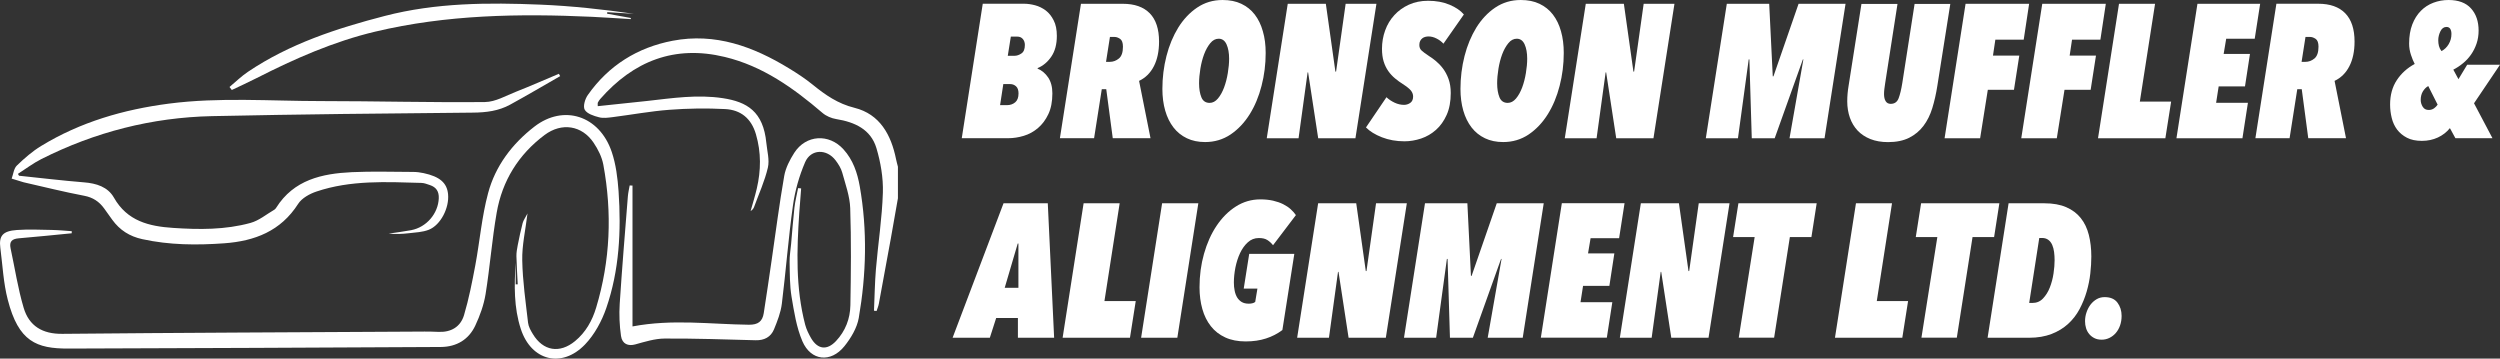
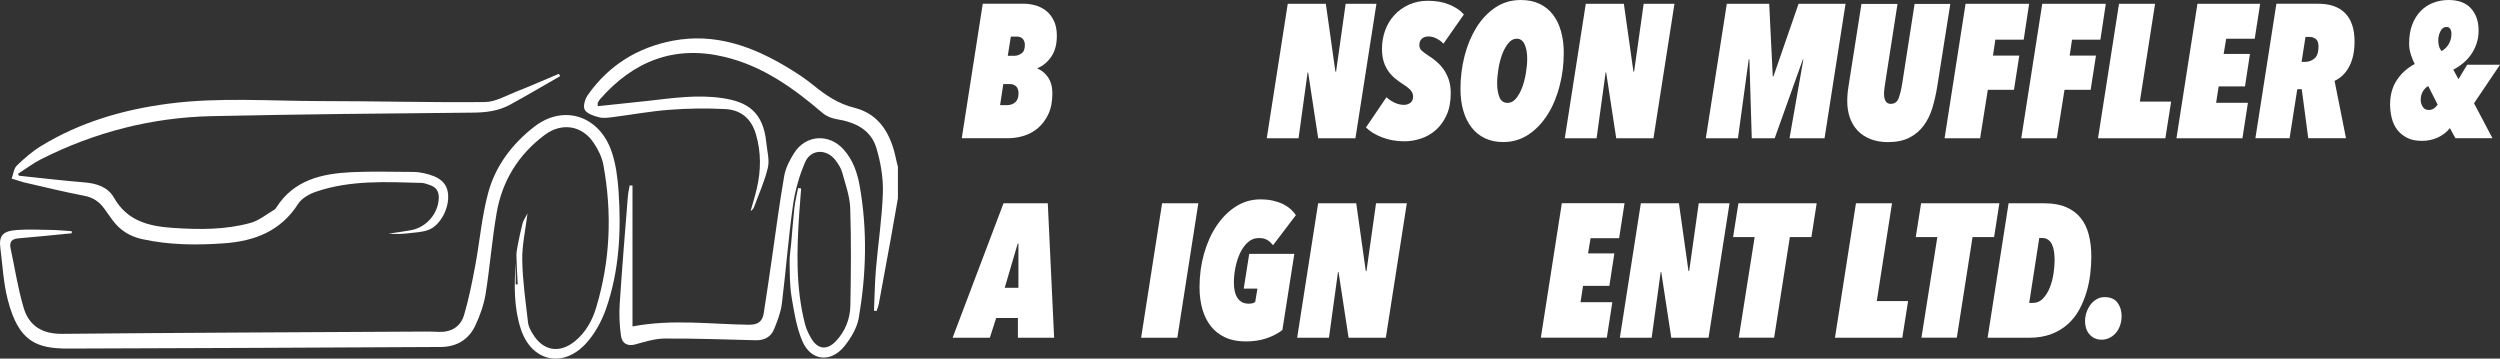
<svg xmlns="http://www.w3.org/2000/svg" id="Layer_1" x="0px" y="0px" viewBox="0 0 441.74 63.36" style="enable-background:new 0 0 441.74 63.36;" xml:space="preserve">
  <rect x="0" y="0" width="441.74" height="63.36" fill="#333333" stroke="none" />
  <style type="text/css">	.st0{fill-rule:evenodd;clip-rule:evenodd;fill:#FFFFFF;}	.st1{fill:#FFFFFF;}</style>
  <path class="st0" d="M158.66,35.03c-0.42,2.36-0.83,4.73-1.25,7.09c-0.7,3.85-1.4,7.69-2.12,11.54c-0.08,0.44-0.26,0.86-0.4,1.29 c-0.15-0.02-0.3-0.03-0.46-0.05c0.11-2.44,0.14-4.88,0.34-7.31c0.38-4.52,1.09-9.02,1.23-13.55c0.08-2.62-0.39-5.35-1.14-7.87 c-1-3.33-3.84-4.6-7.1-5.13c-0.85-0.14-1.78-0.53-2.43-1.09c-5.14-4.4-10.57-8.28-17.27-9.89c-8.87-2.14-16.11,0.72-22.01,7.44 c-0.17,0.19-0.3,0.42-0.42,0.64c-0.04,0.07-0.01,0.19-0.01,0.62c2.94-0.31,5.83-0.6,8.72-0.92c4.46-0.5,8.9-1.18,13.4-0.49 c4.24,0.65,7.13,2.33,7.67,7.9c0.14,1.46,0.59,3.01,0.27,4.37c-0.55,2.37-1.59,4.63-2.43,6.94c-0.1,0.28-0.29,0.53-0.62,0.73 c0.37-1.32,0.78-2.63,1.09-3.96c0.75-3.21,0.79-6.4-0.15-9.61c-0.82-2.81-2.7-4.31-5.45-4.45c-3.28-0.17-6.59-0.12-9.86,0.13 c-3.33,0.25-6.64,0.87-9.96,1.29c-0.82,0.1-1.7,0.24-2.46,0.03c-0.93-0.24-2.12-0.62-2.52-1.33c-0.34-0.59,0.05-1.91,0.55-2.61 c3.67-5.22,8.77-8.39,14.98-9.58c7.53-1.44,14.24,1.02,20.55,4.87c1.45,0.88,2.88,1.82,4.2,2.89c2.23,1.81,4.44,3.36,7.39,4.09 c4.48,1.12,6.47,4.77,7.34,9.08c0.09,0.45,0.22,0.89,0.33,1.33C158.66,31.32,158.66,33.17,158.66,35.03z" />
  <path class="st0" d="M12.67,41.22c-3.12,0.3-6.24,0.63-9.37,0.89c-1.17,0.1-1.69,0.56-1.43,1.77c0.76,3.51,1.29,7.08,2.31,10.51 c0.95,3.21,3.32,4.64,6.83,4.6c20.54-0.2,41.09-0.27,61.63-0.39c1.6-0.01,3.2-0.04,4.8,0.04c2.26,0.11,3.93-0.89,4.55-2.95 c0.86-2.89,1.44-5.87,2-8.84c0.79-4.24,1.14-8.59,2.26-12.74c1.28-4.78,4.24-8.69,8.17-11.73c5.16-3.99,11.49-1.97,13.67,4.46 c0.75,2.21,1.04,4.63,1.21,6.97c0.48,6.99,0.13,13.95-2.17,20.62c-0.8,2.32-2.08,4.69-3.76,6.44c-4.09,4.25-9.5,2.9-11.34-2.73 c-1.24-3.78-1.18-7.76-0.91-11.71c0,1.27,0,2.55,0,3.82c0.12,0,0.24-0.01,0.36-0.01c-0.08-1.66-0.19-3.32-0.23-4.98 c-0.01-0.64,0.11-1.3,0.23-1.93c0.26-1.31,0.53-2.62,0.87-3.91c0.13-0.49,0.46-0.93,0.86-1.71c-0.37,3.02-0.99,5.67-0.93,8.31 c0.07,3.68,0.61,7.36,1.03,11.03c0.08,0.68,0.47,1.36,0.84,1.97c1.81,3.01,4.74,3.49,7.45,1.26c1.9-1.56,3.05-3.63,3.74-5.93 c2.5-8.3,2.84-16.73,1.27-25.23c-0.25-1.37-0.94-2.74-1.73-3.91c-2.05-3.04-5.61-3.63-8.65-1.36c-4.6,3.44-7.49,8.09-8.47,13.74 c-0.83,4.76-1.19,9.61-1.96,14.38c-0.31,1.9-0.99,3.79-1.81,5.54c-1.16,2.5-3.33,3.78-6.08,3.8c-21.94,0.12-43.88,0.21-65.81,0.28 c-5.65,0.02-8.83-1.22-10.73-8.64C0.6,50,0.46,46.87,0.06,43.8c-0.27-2.1,0.38-2.98,2.92-3.16c2.05-0.14,4.13-0.05,6.19-0.01 c1.17,0.02,2.34,0.14,3.51,0.22C12.67,40.97,12.67,41.1,12.67,41.22z" />
  <path class="st0" d="M3.36,31.05c3.83,0.4,7.65,0.86,11.48,1.17c2.19,0.17,4.21,0.8,5.29,2.7c2.35,4.15,6.21,5.07,10.45,5.35 c4.6,0.31,9.21,0.35,13.68-0.88c1.51-0.41,2.82-1.53,4.22-2.34c0.13-0.07,0.23-0.21,0.32-0.34c3.11-4.95,8.1-6.04,13.38-6.29 c3.6-0.17,7.22-0.05,10.83-0.04c0.61,0,1.24,0.08,1.84,0.21c2.85,0.61,4.13,1.72,4.32,3.71c0.24,2.41-1.3,5.47-3.41,6.3 c-1.09,0.43-2.34,0.47-3.52,0.61c-1.18,0.14-2.36,0.18-3.57,0.07c1.33-0.2,2.66-0.36,3.98-0.61c2.73-0.52,4.77-2.95,4.88-5.63 c0.05-1.22-0.46-1.97-1.57-2.34c-0.49-0.16-0.99-0.37-1.49-0.38c-6.24-0.18-12.51-0.51-18.54,1.52c-1.2,0.4-2.59,1.16-3.24,2.17 c-3.08,4.83-7.68,6.59-13.07,6.98c-4.85,0.35-9.67,0.32-14.47-0.73c-2.25-0.49-3.98-1.59-5.31-3.42c-0.48-0.67-0.95-1.35-1.44-2.01 c-0.88-1.21-1.98-1.95-3.53-2.24c-3.58-0.68-7.13-1.57-10.69-2.38c-0.1-0.02-0.2-0.06-0.3-0.09c-0.61-0.19-1.21-0.37-1.82-0.56 c0.29-0.78,0.37-1.78,0.92-2.31c1.32-1.28,2.74-2.52,4.31-3.47c6.93-4.23,14.56-6.43,22.55-7.47c8.95-1.16,17.93-0.45,26.9-0.45 c9.65,0,19.31,0.27,28.96,0.17c1.84-0.02,3.69-1.12,5.5-1.83c2.54-1,5.03-2.1,7.55-3.16c0.08,0.14,0.16,0.27,0.23,0.41 c-2.94,1.69-5.87,3.41-8.84,5.04c-2.02,1.11-4.22,1.39-6.55,1.41c-15.38,0.14-30.76,0.29-46.14,0.62 c-10.6,0.23-20.67,2.81-30.15,7.59c-1.45,0.73-2.75,1.73-4.13,2.61C3.23,30.84,3.3,30.94,3.36,31.05z" />
  <path class="st0" d="M141.56,33.29c-0.11,1.43-0.23,2.86-0.33,4.29c-0.45,6.64-0.66,13.27,1.04,19.79c0.22,0.83,0.62,1.64,1.05,2.39 c1.17,1.99,2.81,2.19,4.4,0.5c1.66-1.76,2.5-3.95,2.54-6.32c0.1-5.72,0.16-11.44-0.03-17.15c-0.07-2.11-0.84-4.21-1.41-6.29 c-0.21-0.77-0.68-1.51-1.17-2.16c-1.57-2.08-4.37-2.03-5.39,0.32c-1.04,2.42-1.79,5.05-2.15,7.65c-0.81,5.76-1.24,11.57-1.96,17.35 c-0.19,1.55-0.79,3.08-1.39,4.54c-0.56,1.35-1.72,1.96-3.23,1.92c-5.36-0.14-10.73-0.33-16.09-0.3c-1.74,0.01-3.5,0.57-5.21,1.04 c-1.2,0.33-2.29-0.05-2.5-1.49c-0.27-1.87-0.35-3.8-0.23-5.69c0.41-6.33,0.94-12.65,1.44-18.97c0.05-0.65,0.21-1.3,0.32-1.94 c0.17,0.01,0.33,0.01,0.5,0.02c0,8.25,0,16.51,0,24.89c7.08-1.34,13.82-0.38,20.55-0.3c1.65,0.02,2.41-0.59,2.64-2.04 c0.5-3.15,0.95-6.31,1.41-9.46c0.72-4.94,1.35-9.89,2.21-14.8c0.25-1.42,0.98-2.83,1.77-4.07c2.06-3.21,6.14-3.45,8.7-0.62 c1.69,1.86,2.46,4.16,2.88,6.56c1.36,7.75,1.15,15.52-0.18,23.23c-0.31,1.77-1.39,3.57-2.55,5.01c-2.4,2.96-5.91,2.59-7.41-0.89 c-1.05-2.45-1.47-5.21-1.92-7.88c-0.33-2.02-0.3-4.11-0.34-6.17c-0.02-1.05,0.18-2.11,0.27-3.17c0.19-2.12,0.34-4.25,0.58-6.37 c0.13-1.17,0.43-2.31,0.65-3.47C141.22,33.26,141.39,33.28,141.56,33.29z" />
-   <path class="st0" d="M40.55,15.37c1.08-0.9,2.1-1.9,3.26-2.68c7.37-4.96,15.67-7.67,24.17-9.87c9.06-2.35,18.28-2.38,27.51-2 c5.52,0.23,11.03,0.83,16.51,1.62c-1.57-0.1-3.14-0.19-4.7-0.29c-0.01,0.09-0.02,0.18-0.03,0.27c1.4,0.25,2.8,0.5,4.2,0.76 c0,0.07-0.01,0.13-0.01,0.2c-2.29-0.14-4.58-0.3-6.87-0.41C91.73,2.38,78.91,2.59,66.3,5.59c-7.35,1.75-14.22,4.78-20.94,8.2 c-1.45,0.74-2.93,1.41-4.4,2.11C40.82,15.72,40.69,15.54,40.55,15.37z" />
  <g>
    <path class="st1" d="M186.74,6.34c0,1.5-0.33,2.72-0.98,3.67c-0.65,0.95-1.46,1.63-2.43,2.03l0.03,0.1  c0.72,0.29,1.34,0.81,1.84,1.54c0.5,0.74,0.75,1.68,0.75,2.82c0,1.45-0.24,2.68-0.71,3.67c-0.47,1-1.08,1.81-1.83,2.45  c-0.75,0.64-1.58,1.1-2.51,1.38c-0.93,0.28-1.84,0.42-2.75,0.42h-8.21l3.71-23.76h7.28c0.62,0,1.28,0.09,1.96,0.27  c0.68,0.18,1.31,0.49,1.89,0.92c0.57,0.44,1.04,1.02,1.4,1.75C186.56,4.33,186.74,5.25,186.74,6.34z M179.97,16.51  c0-0.58-0.15-1-0.44-1.26c-0.29-0.26-0.63-0.39-1.01-0.39h-1.24l-0.57,3.72h1.21c0.58,0,1.07-0.17,1.46-0.5  S179.97,17.23,179.97,16.51z M181.09,7.95c0-0.42-0.12-0.78-0.36-1.06c-0.24-0.28-0.56-0.42-0.97-0.42h-1.15l-0.54,3.39h1.18  c0.42,0,0.83-0.14,1.24-0.42C180.89,9.17,181.09,8.67,181.09,7.95z" />
-     <path class="st1" d="M204.8,7.35c0,1.72-0.31,3.18-0.92,4.36c-0.61,1.19-1.49,2.05-2.61,2.58l2.02,10.13h-6.67l-1.15-8.66h-0.79  l-1.36,8.66h-6.04L191,0.67h7.4c2.07,0,3.66,0.56,4.76,1.68C204.25,3.47,204.8,5.13,204.8,7.35z M198.42,8.25  c0-0.69-0.17-1.15-0.5-1.38c-0.33-0.22-0.65-0.34-0.95-0.34h-0.85l-0.69,4.4h0.66c0.6,0,1.14-0.2,1.62-0.6  C198.19,9.93,198.42,9.24,198.42,8.25z" />
-     <path class="st1" d="M223.64,9.36c0,1.99-0.24,3.93-0.73,5.81c-0.48,1.88-1.18,3.56-2.1,5.03s-2.04,2.66-3.37,3.56  c-1.33,0.89-2.83,1.34-4.5,1.34c-1.21,0-2.28-0.22-3.22-0.67s-1.73-1.08-2.37-1.91c-0.64-0.83-1.13-1.82-1.46-2.97  c-0.33-1.15-0.5-2.43-0.5-3.84c0-1.99,0.24-3.93,0.72-5.81c0.48-1.88,1.18-3.55,2.08-5.02c0.91-1.46,2.02-2.65,3.34-3.54  c1.32-0.89,2.81-1.34,4.49-1.34c1.27,0,2.38,0.22,3.32,0.67c0.95,0.45,1.74,1.08,2.37,1.9c0.63,0.82,1.11,1.8,1.43,2.95  C223.48,6.67,223.64,7.95,223.64,9.36z M217.18,10.37c0-1.01-0.15-1.85-0.45-2.52c-0.3-0.67-0.77-1.01-1.39-1.01  c-0.56,0-1.06,0.26-1.49,0.79c-0.43,0.53-0.8,1.18-1.09,1.96c-0.29,0.78-0.51,1.63-0.66,2.55c-0.15,0.92-0.23,1.78-0.23,2.58  c0,0.98,0.14,1.81,0.41,2.47c0.27,0.66,0.76,0.99,1.46,0.99c0.54,0,1.03-0.26,1.46-0.77c0.43-0.51,0.79-1.16,1.09-1.95  c0.29-0.78,0.51-1.63,0.66-2.55C217.1,12,217.18,11.15,217.18,10.37z" />
    <path class="st1" d="M239.5,24.43h-6.58l-1.78-11.64h-0.09l-1.6,11.64h-5.62l3.71-23.76h6.73l1.69,11.98h0.12l1.69-11.98h5.44  L239.5,24.43z" />
    <path class="st1" d="M255.05,7.72c-0.32-0.36-0.72-0.66-1.21-0.91c-0.48-0.25-0.96-0.37-1.42-0.37c-0.18,0-0.37,0.02-0.56,0.07  c-0.19,0.04-0.37,0.13-0.53,0.25c-0.16,0.12-0.29,0.28-0.39,0.47s-0.15,0.43-0.15,0.72c0,0.4,0.13,0.73,0.39,0.97  c0.26,0.25,0.71,0.58,1.36,1.01c0.36,0.22,0.76,0.51,1.19,0.87c0.43,0.36,0.85,0.79,1.24,1.31c0.39,0.52,0.72,1.13,0.98,1.85  c0.26,0.72,0.39,1.54,0.39,2.48c0,1.5-0.24,2.79-0.72,3.86s-1.11,1.96-1.89,2.65c-0.78,0.69-1.65,1.2-2.63,1.53  c-0.98,0.32-1.95,0.49-2.92,0.49c-1.47,0-2.8-0.24-4-0.71c-1.2-0.47-2.14-1.05-2.82-1.74l3.62-5.34c0.4,0.38,0.88,0.7,1.43,0.96  c0.55,0.26,1.11,0.39,1.68,0.39c0.4,0,0.77-0.12,1.1-0.35c0.33-0.24,0.5-0.61,0.5-1.12c0-0.38-0.13-0.73-0.39-1.06  c-0.26-0.32-0.75-0.71-1.45-1.16c-0.46-0.29-0.92-0.62-1.36-0.99c-0.44-0.37-0.84-0.79-1.18-1.28c-0.34-0.48-0.62-1.05-0.82-1.69  c-0.2-0.65-0.3-1.4-0.3-2.25c0-1.14,0.19-2.23,0.56-3.25c0.37-1.03,0.91-1.93,1.62-2.7c0.7-0.77,1.56-1.39,2.57-1.85  s2.14-0.69,3.41-0.69c1.41,0,2.67,0.23,3.77,0.69s1.95,1.03,2.54,1.73L255.05,7.72z" />
    <path class="st1" d="M276.31,9.36c0,1.99-0.24,3.93-0.73,5.81c-0.48,1.88-1.18,3.56-2.1,5.03s-2.04,2.66-3.37,3.56  c-1.33,0.89-2.83,1.34-4.5,1.34c-1.21,0-2.28-0.22-3.22-0.67s-1.73-1.08-2.37-1.91c-0.64-0.83-1.13-1.82-1.46-2.97  c-0.33-1.15-0.5-2.43-0.5-3.84c0-1.99,0.24-3.93,0.72-5.81c0.48-1.88,1.18-3.55,2.08-5.02c0.91-1.46,2.02-2.65,3.34-3.54  C265.53,0.45,267.03,0,268.7,0c1.27,0,2.38,0.22,3.32,0.67c0.95,0.45,1.74,1.08,2.37,1.9c0.63,0.82,1.11,1.8,1.43,2.95  C276.15,6.67,276.31,7.95,276.31,9.36z M269.85,10.37c0-1.01-0.15-1.85-0.45-2.52c-0.3-0.67-0.77-1.01-1.39-1.01  c-0.56,0-1.06,0.26-1.49,0.79c-0.43,0.53-0.8,1.18-1.09,1.96c-0.29,0.78-0.51,1.63-0.66,2.55c-0.15,0.92-0.23,1.78-0.23,2.58  c0,0.98,0.14,1.81,0.41,2.47c0.27,0.66,0.76,0.99,1.46,0.99c0.54,0,1.03-0.26,1.46-0.77c0.43-0.51,0.79-1.16,1.09-1.95  c0.29-0.78,0.51-1.63,0.66-2.55C269.77,12,269.85,11.15,269.85,10.37z" />
    <path class="st1" d="M292.16,24.43h-6.58l-1.78-11.64h-0.09l-1.6,11.64h-5.62l3.71-23.76h6.73l1.69,11.98h0.12l1.69-11.98h5.44  L292.16,24.43z" />
    <path class="st1" d="M322.39,24.43h-6.19l2.45-13.93h-0.09l-4.98,13.93h-4.05l-0.42-13.93h-0.12l-1.9,13.93h-5.68l3.71-23.76h7.49  l0.63,12.82h0.12l4.44-12.82h8.3L322.39,24.43z" />
    <path class="st1" d="M342.32,15.17c-0.22,1.41-0.52,2.72-0.89,3.93c-0.37,1.21-0.89,2.25-1.56,3.14c-0.66,0.88-1.5,1.58-2.52,2.1  c-1.02,0.51-2.26,0.77-3.73,0.77c-1.19,0-2.23-0.18-3.13-0.54s-1.65-0.86-2.25-1.49c-0.6-0.64-1.06-1.4-1.37-2.28  c-0.31-0.88-0.47-1.85-0.47-2.9c0-0.45,0.02-0.9,0.06-1.36c0.04-0.46,0.1-0.92,0.18-1.39l2.27-14.46h6.37l-2.17,13.96  c-0.06,0.38-0.11,0.73-0.15,1.06c-0.04,0.32-0.06,0.62-0.06,0.89c0,0.54,0.09,0.96,0.29,1.28c0.19,0.31,0.49,0.47,0.89,0.47  c0.68,0,1.15-0.33,1.4-0.99c0.25-0.66,0.47-1.56,0.65-2.7l2.17-13.96h6.31L342.32,15.17z" />
    <path class="st1" d="M357.58,7.01h-5.01l-0.42,2.82h4.65l-0.94,6.04h-4.62l-1.36,8.56h-6.28l3.71-23.76h11.23L357.58,7.01z" />
    <path class="st1" d="M371.13,7.01h-5.01l-0.42,2.82h4.65l-0.94,6.04h-4.62l-1.36,8.56h-6.28l3.71-23.76h11.23L371.13,7.01z" />
    <path class="st1" d="M382.61,24.43h-11.9l3.71-23.76h6.37l-2.69,17.28h5.53L382.61,24.43z" />
    <path class="st1" d="M398.4,6.85h-5.04l-0.45,2.68h4.65l-0.88,5.74h-4.65l-0.45,2.89h5.62l-0.97,6.27h-11.66l3.71-23.76h11.08  L398.4,6.85z" />
    <path class="st1" d="M416.04,7.35c0,1.72-0.31,3.18-0.92,4.36c-0.61,1.19-1.49,2.05-2.61,2.58l2.02,10.13h-6.67l-1.15-8.66h-0.79  l-1.36,8.66h-6.04l3.71-23.76h7.4c2.07,0,3.66,0.56,4.76,1.68C415.49,3.47,416.04,5.13,416.04,7.35z M409.67,8.25  c0-0.69-0.17-1.15-0.5-1.38c-0.33-0.22-0.65-0.34-0.95-0.34h-0.85l-0.69,4.4h0.66c0.6,0,1.14-0.2,1.62-0.6  C409.43,9.93,409.67,9.24,409.67,8.25z" />
    <path class="st1" d="M437.15,18.25l3.26,6.17h-6.55l-0.97-1.78c-0.58,0.72-1.3,1.27-2.14,1.66c-0.85,0.39-1.78,0.59-2.81,0.59  c-1.05,0-1.93-0.18-2.64-0.55s-1.29-0.85-1.74-1.44c-0.44-0.59-0.76-1.27-0.95-2.05c-0.19-0.77-0.29-1.56-0.29-2.37  c0-1.68,0.39-3.11,1.18-4.31s1.84-2.15,3.17-2.87c-0.22-0.4-0.44-0.93-0.66-1.59c-0.22-0.66-0.33-1.33-0.33-2  c0-1.3,0.19-2.43,0.56-3.39c0.37-0.96,0.88-1.76,1.51-2.4c0.63-0.64,1.37-1.12,2.22-1.44S431.7,0,432.65,0  c1.75,0,3.08,0.5,3.97,1.49c0.9,1,1.34,2.3,1.34,3.91c0,0.83-0.12,1.59-0.36,2.3c-0.24,0.7-0.56,1.35-0.97,1.93  c-0.4,0.58-0.88,1.1-1.42,1.54c-0.54,0.45-1.12,0.83-1.72,1.14l0.91,1.68l1.54-2.55h5.8L437.15,18.25z M429.06,15.2  c-0.36,0.2-0.67,0.51-0.94,0.94c-0.26,0.43-0.39,0.93-0.39,1.51c0,0.43,0.12,0.83,0.35,1.21c0.23,0.38,0.59,0.57,1.07,0.57  c0.36,0,0.67-0.1,0.94-0.29c0.26-0.19,0.47-0.41,0.63-0.65L429.06,15.2z M433.16,6.01c0-0.38-0.07-0.68-0.21-0.91  c-0.14-0.22-0.36-0.34-0.67-0.34c-0.46,0-0.82,0.26-1.07,0.77c-0.25,0.52-0.38,1.04-0.38,1.58c0,0.36,0.04,0.69,0.12,1.01  c0.08,0.31,0.23,0.62,0.45,0.91c0.52-0.27,0.95-0.68,1.27-1.22C433,7.25,433.16,6.66,433.16,6.01z" />
    <path class="st1" d="M179.85,56.19h-3.83l-1.12,3.49h-6.58l9-23.76h7.82l1.12,23.76h-6.4V56.19z M177.53,50.85h2.42v-7.82h-0.12  L177.53,50.85z" />
-     <path class="st1" d="M199.66,59.68h-11.9l3.71-23.76h6.37l-2.69,17.28h5.53L199.66,59.68z" />
    <path class="st1" d="M208.03,59.68h-6.4l3.71-23.76h6.4L208.03,59.68z" />
    <path class="st1" d="M224.94,43.33c-0.3-0.38-0.64-0.69-1.01-0.92c-0.37-0.24-0.87-0.35-1.5-0.35c-0.75,0-1.39,0.25-1.95,0.76  c-0.55,0.5-1.01,1.14-1.37,1.91c-0.36,0.77-0.63,1.62-0.82,2.55c-0.18,0.93-0.27,1.81-0.27,2.63c0,0.51,0.04,1,0.14,1.46  c0.09,0.46,0.24,0.86,0.44,1.19c0.2,0.33,0.47,0.6,0.8,0.8s0.75,0.3,1.25,0.3c0.22,0,0.43-0.02,0.63-0.07s0.37-0.12,0.51-0.24  l0.39-2.35h-2.42l0.97-6.14h7.97l-2.11,13.46c-0.87,0.65-1.83,1.15-2.9,1.49c-1.07,0.35-2.26,0.52-3.59,0.52  c-1.37,0-2.57-0.23-3.59-0.7c-1.03-0.47-1.88-1.13-2.55-1.98c-0.67-0.85-1.18-1.86-1.51-3.04c-0.33-1.17-0.5-2.46-0.5-3.84  c0-2.08,0.26-4.05,0.79-5.92s1.26-3.52,2.22-4.95c0.96-1.43,2.09-2.57,3.41-3.41c1.32-0.84,2.76-1.26,4.33-1.26  c0.83,0,1.58,0.08,2.25,0.23c0.67,0.16,1.27,0.36,1.78,0.62s0.96,0.55,1.33,0.89c0.37,0.34,0.68,0.68,0.92,1.04L224.94,43.33z" />
    <path class="st1" d="M244.87,59.68h-6.58l-1.78-11.64h-0.09l-1.6,11.64h-5.62l3.71-23.76h6.73l1.69,11.98h0.12l1.69-11.98h5.44  L244.87,59.68z" />
-     <path class="st1" d="M269.06,59.68h-6.19l2.45-13.93h-0.09l-4.98,13.93h-4.05l-0.42-13.93h-0.12l-1.9,13.93h-5.68l3.71-23.76h7.49  l0.63,12.82h0.12l4.44-12.82h8.3L269.06,59.68z" />
    <path class="st1" d="M286.09,42.09h-5.04l-0.45,2.68h4.65l-0.88,5.74h-4.65l-0.45,2.89h5.62l-0.97,6.27h-11.66l3.71-23.76h11.08  L286.09,42.09z" />
    <path class="st1" d="M301.89,59.68h-6.58l-1.78-11.64h-0.09l-1.6,11.64h-5.62l3.71-23.76h6.73l1.69,11.98h0.12l1.69-11.98h5.44  L301.89,59.68z" />
    <path class="st1" d="M320.07,41.89h-3.81l-2.78,17.78h-6.25l2.81-17.78h-3.81l0.94-5.97H321L320.07,41.89z" />
    <path class="st1" d="M336.13,59.68h-11.9l3.71-23.76h6.37l-2.69,17.28h5.53L336.13,59.68z" />
    <path class="st1" d="M352.35,41.89h-3.81l-2.78,17.78h-6.25l2.81-17.78h-3.81l0.94-5.97h13.83L352.35,41.89z" />
    <path class="st1" d="M351.2,59.68l3.71-23.76h6.31c1.53,0,2.82,0.23,3.88,0.69c1.06,0.46,1.91,1.1,2.57,1.93s1.13,1.82,1.42,2.97  c0.29,1.15,0.44,2.42,0.44,3.81c0,0.94-0.06,1.95-0.18,3.02c-0.12,1.07-0.34,2.14-0.65,3.21c-0.31,1.06-0.73,2.09-1.25,3.07  s-1.19,1.85-2.01,2.6c-0.82,0.75-1.79,1.35-2.93,1.79s-2.46,0.67-3.97,0.67H351.2z M363.04,45.98c0-0.49-0.03-0.97-0.09-1.44  s-0.17-0.89-0.33-1.26c-0.16-0.37-0.39-0.67-0.68-0.89c-0.29-0.22-0.66-0.34-1.1-0.34h-0.51l-1.78,11.48h0.57  c0.75,0,1.37-0.26,1.87-0.79c0.5-0.53,0.91-1.17,1.21-1.95c0.3-0.77,0.52-1.59,0.65-2.47C362.98,47.46,363.04,46.68,363.04,45.98z" />
    <path class="st1" d="M374.88,55.82c0,0.6-0.09,1.16-0.27,1.68c-0.18,0.51-0.43,0.96-0.75,1.33s-0.69,0.66-1.12,0.87  c-0.42,0.21-0.89,0.32-1.39,0.32c-0.48,0-0.91-0.09-1.27-0.27c-0.36-0.18-0.67-0.42-0.92-0.72s-0.44-0.65-0.56-1.04  c-0.12-0.39-0.18-0.8-0.18-1.22c0-0.54,0.08-1.06,0.26-1.58c0.17-0.51,0.41-0.97,0.72-1.38c0.31-0.4,0.68-0.72,1.1-0.96  c0.42-0.24,0.88-0.35,1.39-0.35c1.01,0,1.76,0.32,2.25,0.97C374.63,54.12,374.88,54.9,374.88,55.82z" />
  </g>
</svg>